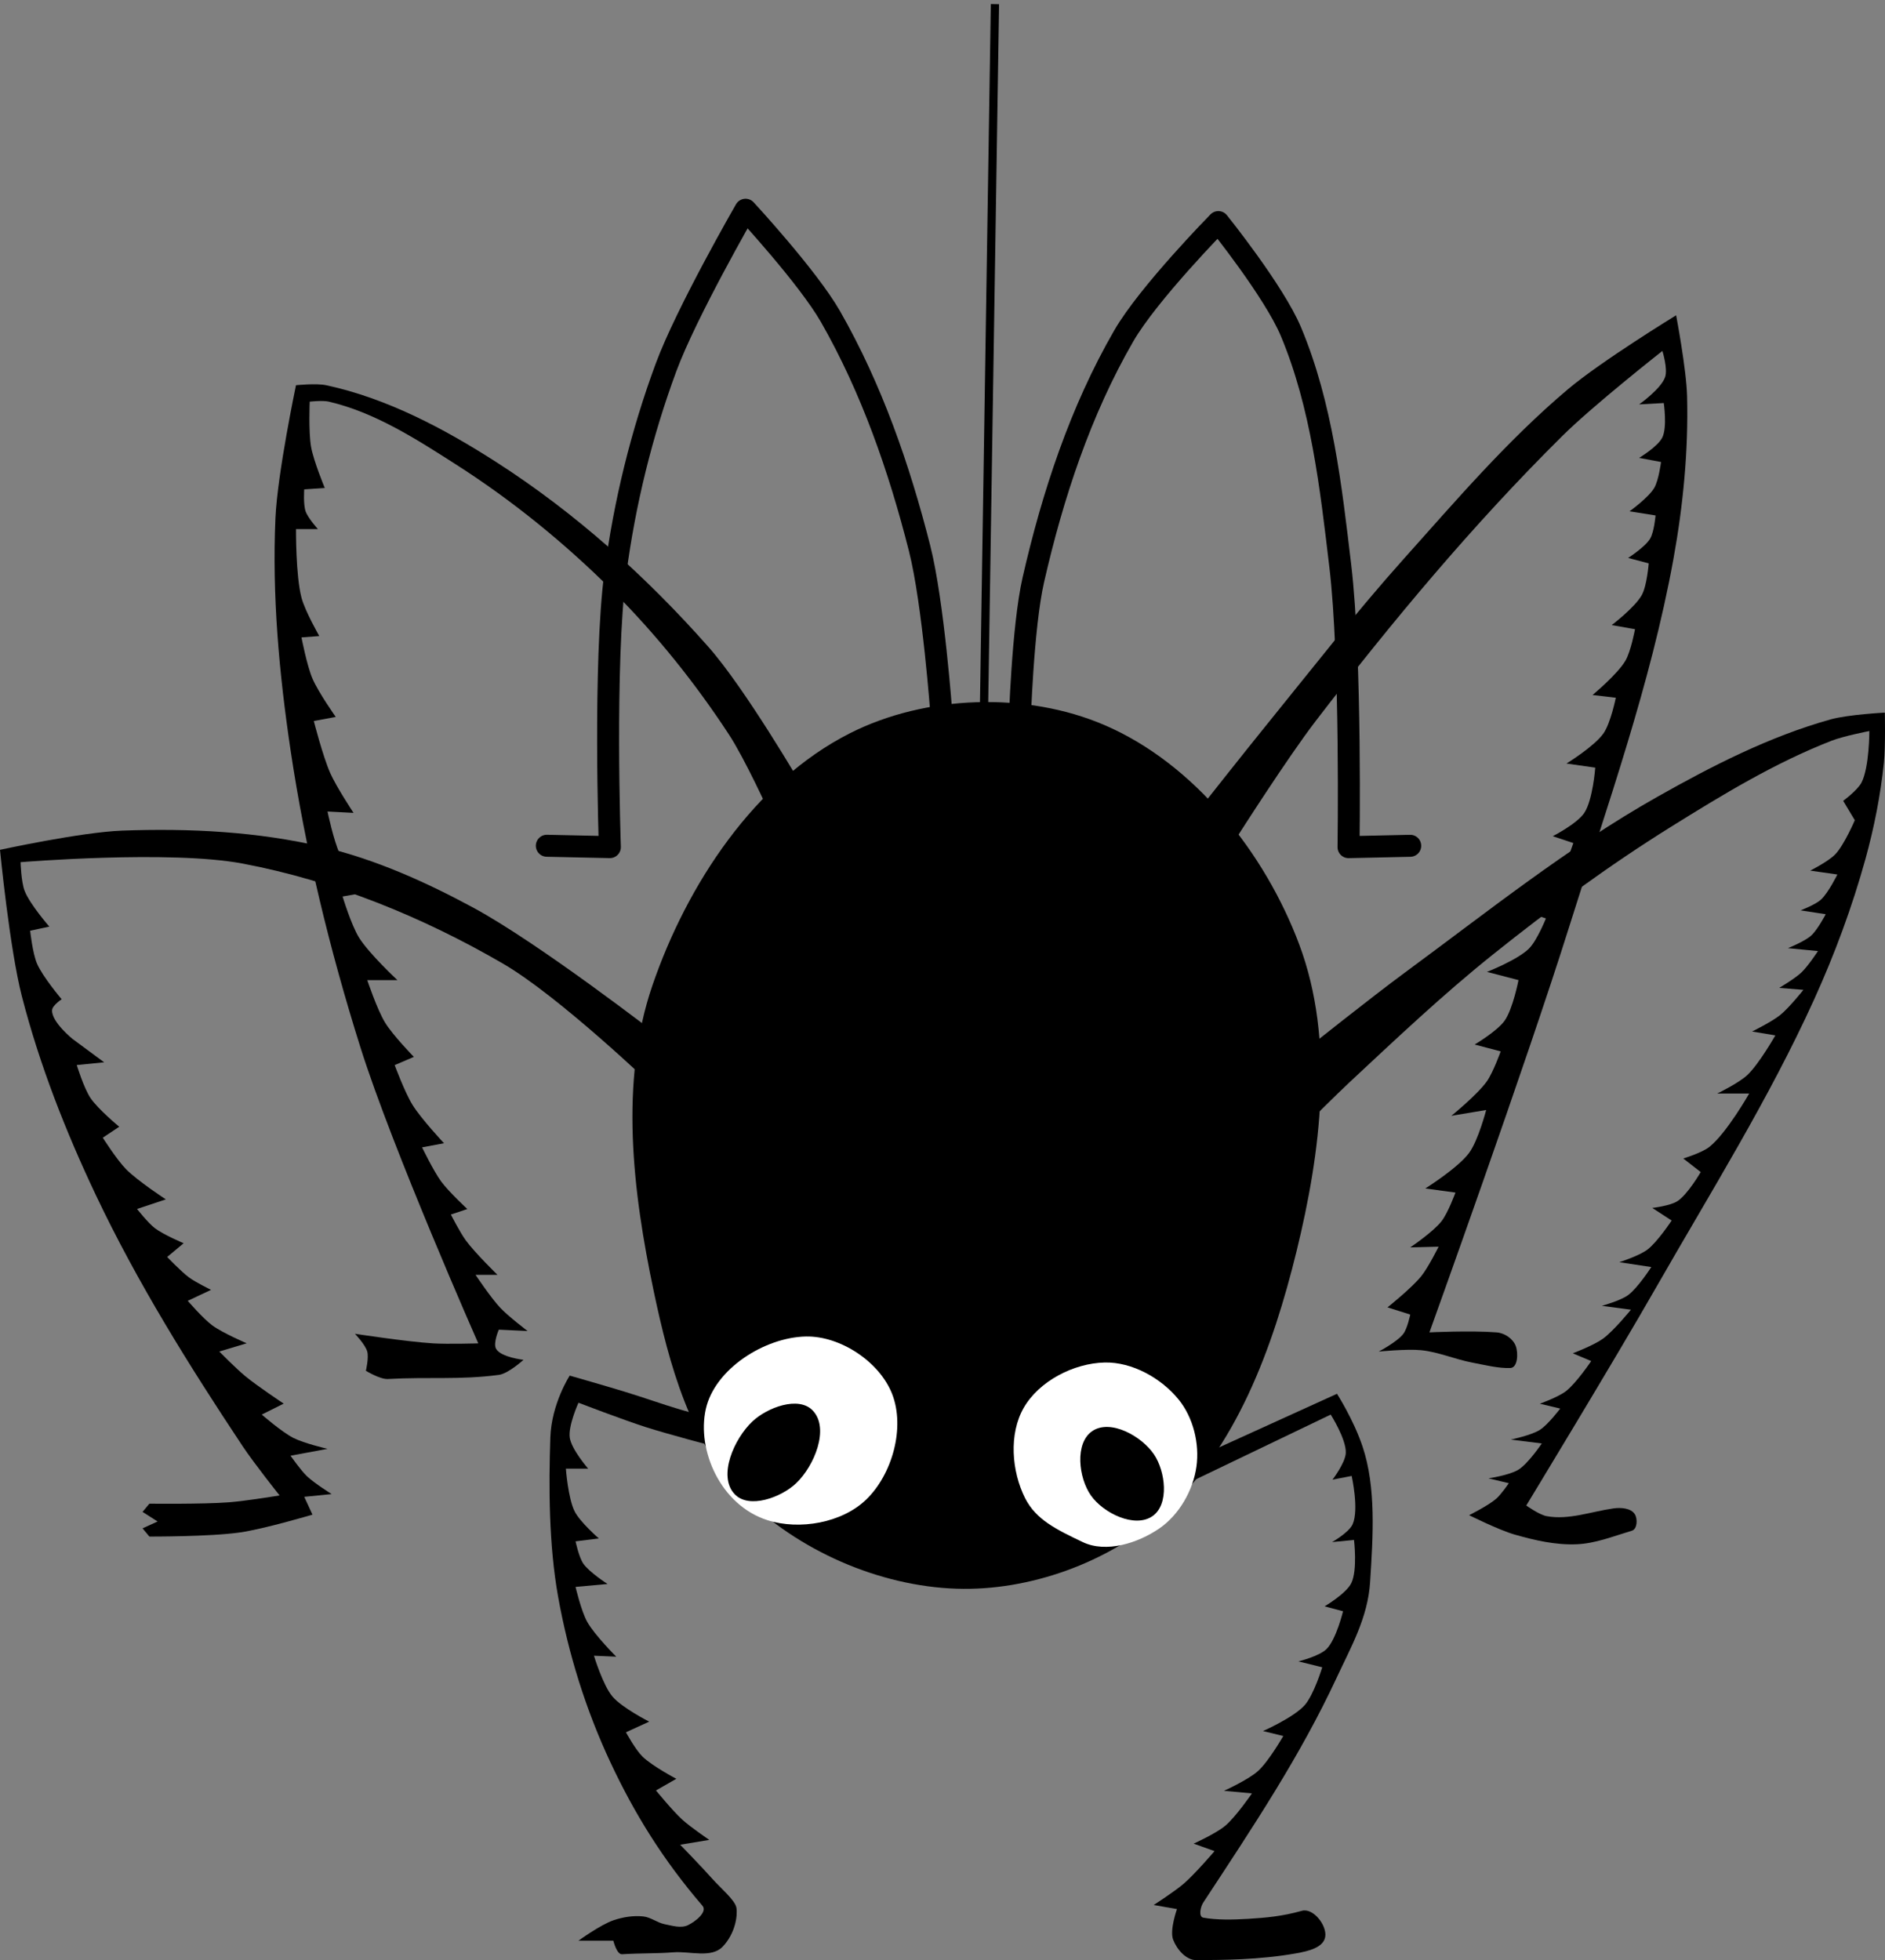
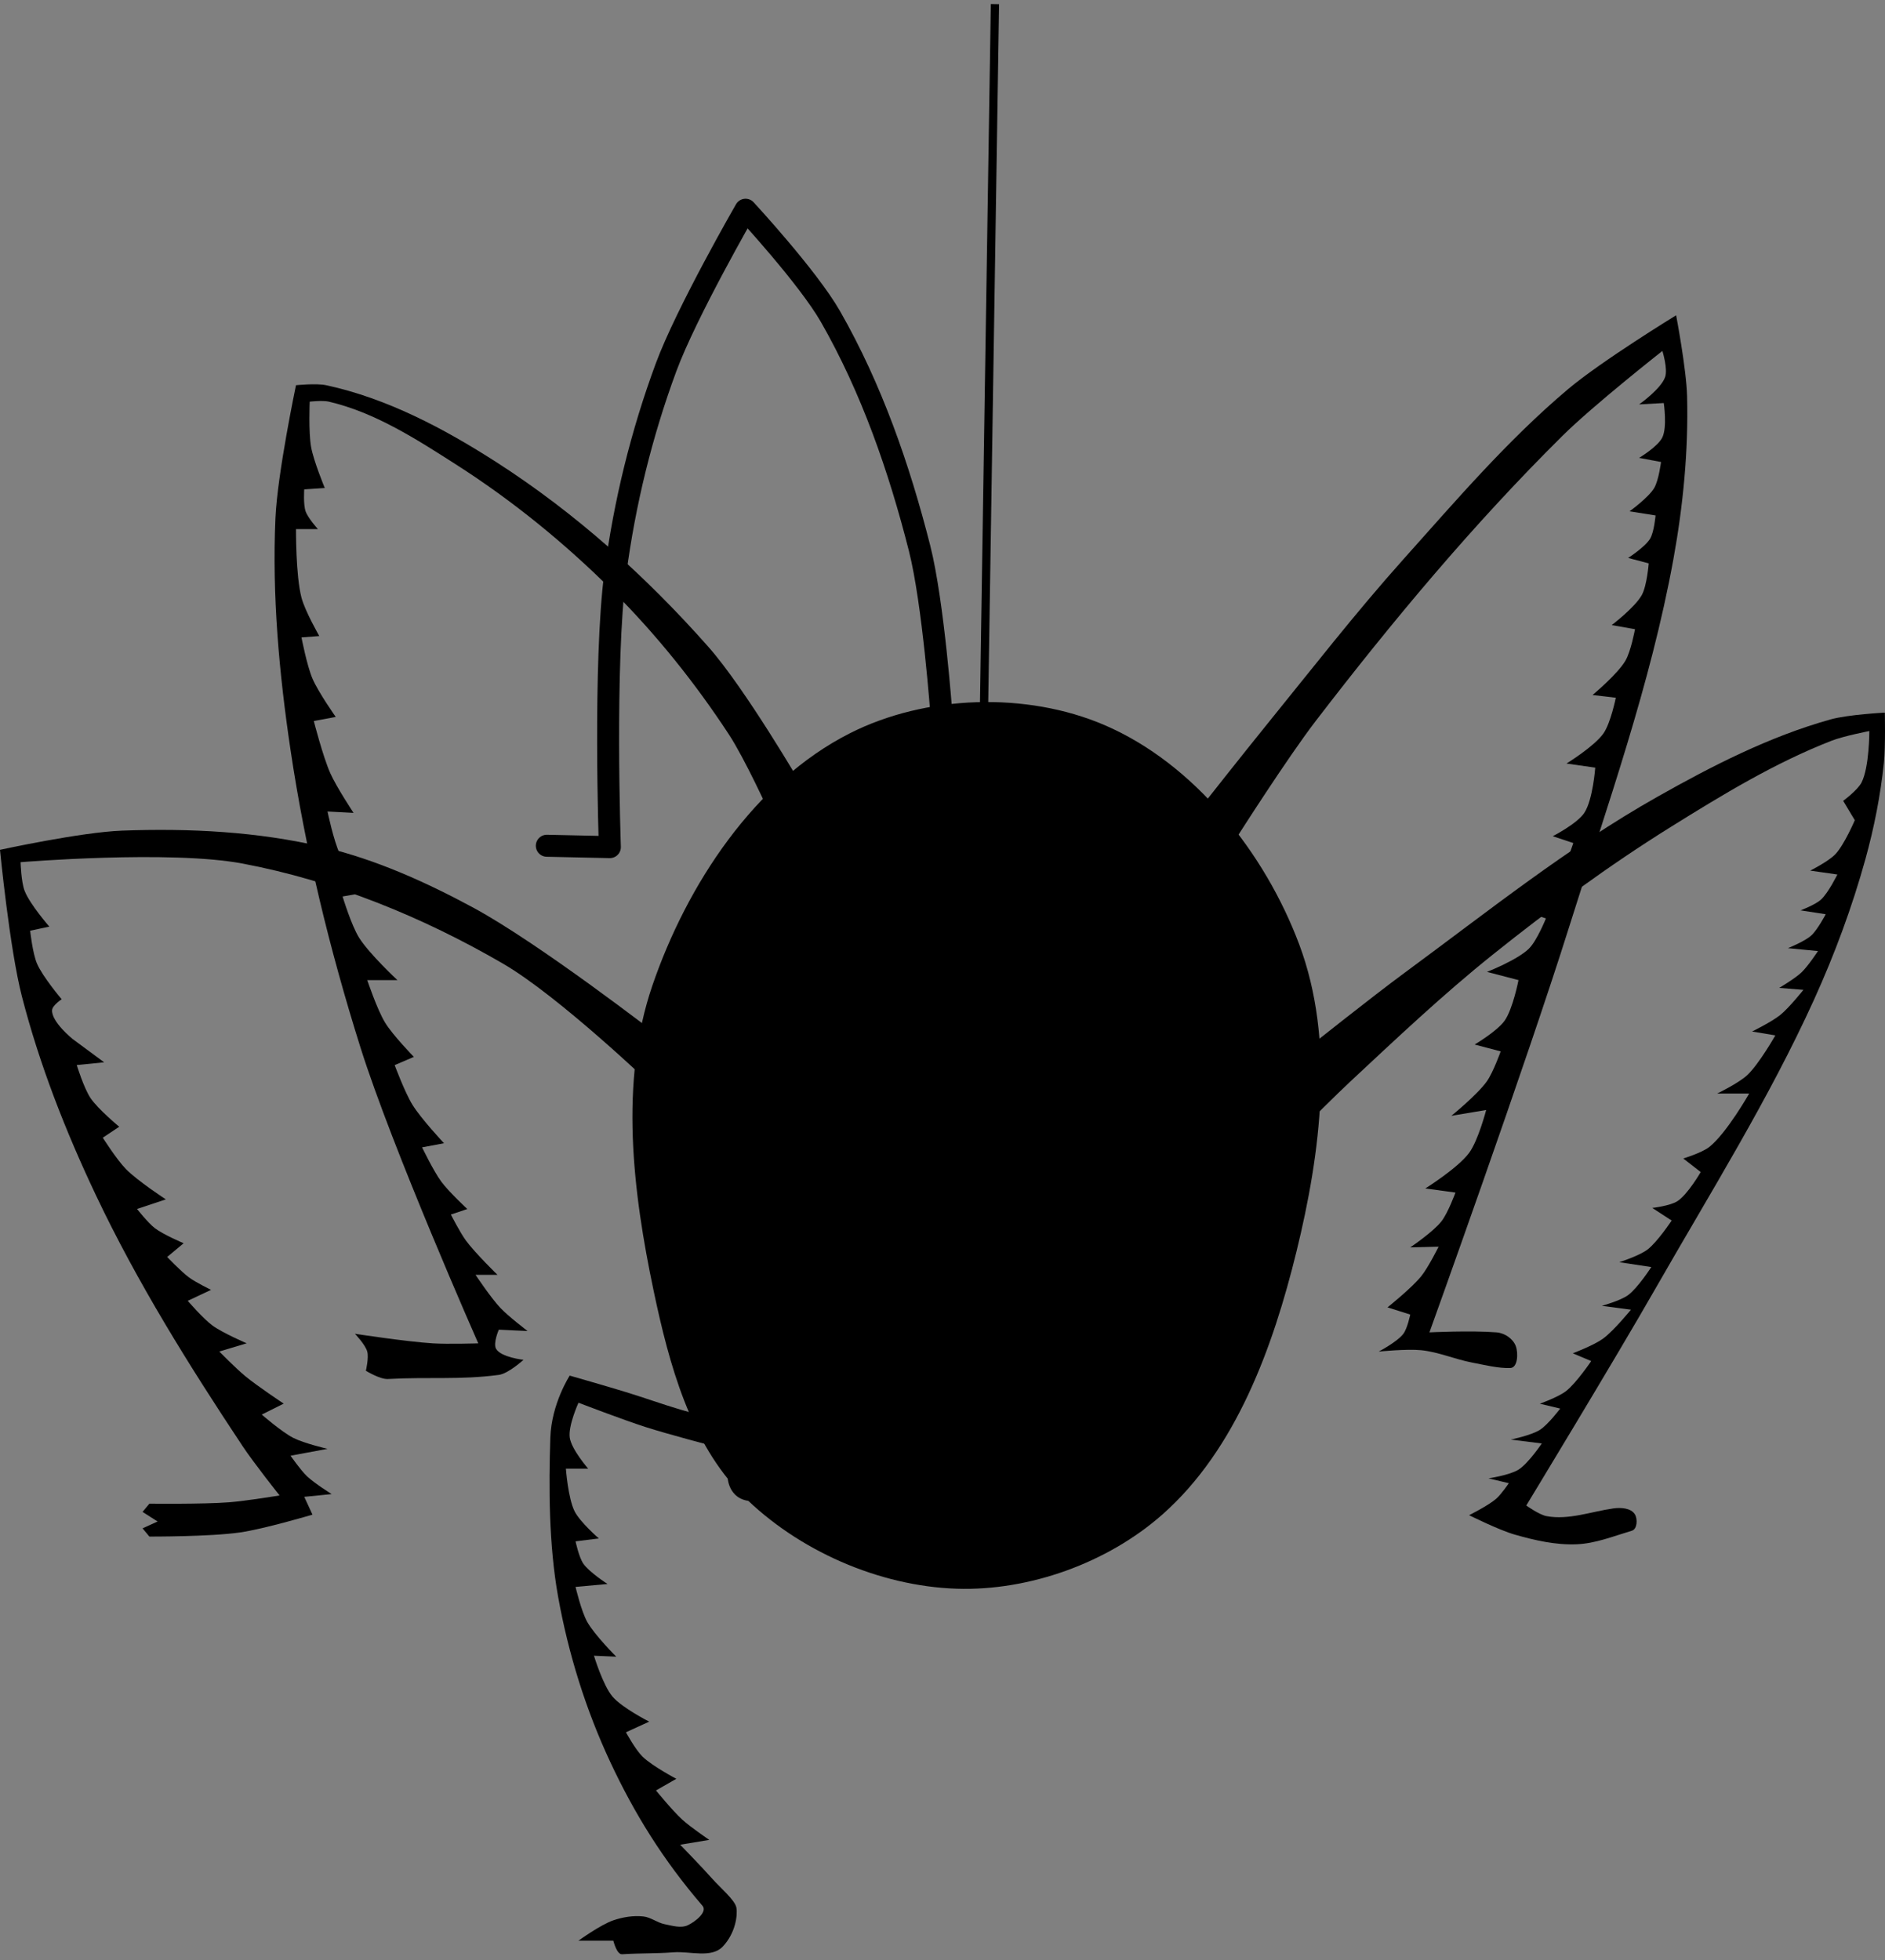
<svg xmlns="http://www.w3.org/2000/svg" id="svg2" viewBox="0 0 342.9 356.51" version="1.1">
  <rect x="0" y="0" width="342.9" height="356.51" fill="#808080" stroke="none" />
  <title id="title4254">Little Miss Muffet's Spider</title>
  <g id="creature" transform="translate(-706.04 .919)">
-     <path id="right leg 1" d="m923.18 268.33 24.931-11.967s2.853 4.483 2.742 6.981c-0.08 1.806-2.42 4.853-2.42 4.853l3.49-0.675s1.366 6.109 0.176 8.786c-0.67 1.507-3.74 3.241-3.74 3.241l3.989-0.383s0.667 5.509-0.499 7.862c-0.95 1.919-4.853 4.208-4.853 4.208l3.357 0.894s-1.23 5.097-2.992 6.865c-1.319 1.323-5.132 2.256-5.132 2.256l4.341 1.07s-1.518 4.998-3.198 6.895c-1.972 2.227-7.582 4.707-7.582 4.707l3.697 0.894s-2.652 4.609-4.591 6.366c-1.772 1.606-6.202 3.606-6.202 3.606l5.089 0.468s-2.916 4.26-4.87 5.898c-1.683 1.41-5.734 3.241-5.734 3.241l3.8 1.362s-3.514 4.102-5.545 5.868c-1.706 1.483-5.527 3.928-5.527 3.928l4.238 0.748s-1.363 3.802-0.705 5.545c0.665 1.763 2.354 3.756 4.238 3.74 4.583-0.04 11.38-0.019 18.199-1.246 2.085-0.375 4.913-1.008 5.235-2.992 0.339-2.091-2.198-5.308-4.238-4.737-3.59 1.004-6.509 1.265-9.809 1.466-2.71 0.165-5.755 0.229-8.142-0.219-0.898-0.169-0.502-1.978 0-2.742 9.12-13.888 17.597-26.568 24.299-40.959 2.583-5.547 5.641-10.853 6.056-17.331 0.538-8.386 1.114-17.249-1.38-24.674-1.65-4.911-4.646-9.572-4.646-9.572l-23.259 10.574z" />
    <path id="right leg 2" d="m943.49 190.04s11.984-9.562 18.158-14.103c14.995-11.031 29.626-22.752 45.835-31.908 10.031-5.667 20.459-11.004 31.555-14.103 3.194-0.892 9.872-1.234 9.872-1.234s0.142 6.127-0.176 9.167c-0.618 5.891-1.769 11.743-3.349 17.452-2.42 8.743-5.593 17.301-9.343 25.562-8.23 18.127-18.851 35.076-28.735 52.357-7.64 13.358-23.622 39.665-23.622 39.665s2.332 1.685 3.702 1.939c4.013 0.745 8.094-0.836 12.164-1.41 1.327-0.187 3.161-0.074 3.878 1.058 0.543 0.857 0.443 2.706-0.529 2.997-3.509 1.05-6.603 2.32-10.048 2.468-3.803 0.163-7.623-0.716-11.282-1.763-2.886-0.826-8.286-3.526-8.286-3.526s3.485-1.732 4.936-2.997c0.913-0.796 2.292-2.821 2.292-2.821l-3.702-0.881s3.861-0.574 5.465-1.587c1.795-1.134 4.231-4.76 4.231-4.76l-5.641-0.705s3.719-0.768 5.289-1.763c1.509-0.957 3.702-3.878 3.702-3.878l-3.702-0.881s3.369-1.211 4.76-2.292c1.877-1.459 4.583-5.465 4.583-5.465l-3.349-1.41s3.826-1.458 5.465-2.644c1.986-1.438 5.112-5.289 5.112-5.289l-5.289-0.705s3.379-0.925 4.76-1.939c1.783-1.309 4.231-5.112 4.231-5.112l-5.817-0.881s3.624-1.163 5.112-2.292c1.829-1.386 4.407-5.289 4.407-5.289l-3.526-2.292s3.26-0.368 4.583-1.234c1.889-1.236 4.231-5.289 4.231-5.289l-3.173-2.468s3.403-1.032 4.76-2.115c3.149-2.517 7.228-9.696 7.228-9.696h-5.817s3.905-1.889 5.465-3.349c2.154-2.017 5.112-7.228 5.112-7.228l-4.231-0.705s3.574-1.758 5.112-2.997c1.62-1.304 4.231-4.583 4.231-4.583l-4.407-0.353s2.862-1.686 4.055-2.821c1.184-1.126 2.997-3.878 2.997-3.878l-5.465-0.529s3.04-1.217 4.231-2.292c1.161-1.049 2.644-3.878 2.644-3.878l-4.583-0.705s2.671-1.003 3.702-1.939c1.352-1.227 2.997-4.583 2.997-4.583l-4.936-0.705s3.332-1.668 4.583-2.997c1.624-1.724 3.526-6.17 3.526-6.17l-2.115-3.526s2.638-1.94 3.349-3.349c1.42-2.812 1.41-9.343 1.41-9.343s-4.671 0.904-6.875 1.763c-10.313 4.019-19.87 9.836-29.264 15.69-11.294 7.037-22.049 14.953-32.437 23.27-9.032 7.231-17.452 15.203-25.914 23.094-2.462 2.296-7.228 7.051-7.228 7.051z" />
    <path id="right leg 3" d="m924.68 145.68 6.482 5.485s9.073-14.25 14.211-20.942c13.921-18.131 28.637-35.767 44.875-51.856 5.654-5.602 18.199-15.457 18.199-15.457s1.009 3.233 0.499 4.737c-0.737 2.171-4.737 4.986-4.737 4.986l4.488-0.249s0.644 4.355-0.249 6.233c-0.809 1.702-4.238 3.74-4.238 3.74l3.989 0.748s-0.413 3.333-1.246 4.737c-1.05 1.769-4.487 4.238-4.487 4.238l4.737 0.748s-0.249 2.995-0.997 4.238c-0.911 1.514-3.989 3.49-3.989 3.49l3.74 0.997s-0.309 4.017-1.247 5.734c-1.239 2.269-5.485 5.485-5.485 5.485l4.238 0.748s-0.735 4.011-1.745 5.734c-1.456 2.485-5.983 6.233-5.983 6.233l4.238 0.499s-0.934 4.608-2.244 6.482c-1.658 2.372-6.731 5.485-6.731 5.485l5.235 0.748s-0.434 5.876-1.994 8.227c-1.315 1.98-5.734 4.238-5.734 4.238l3.74 1.246-3.241 9.224-6.233 2.992 4.487 1.496s-1.603 4.015-3.095 5.497c-2.062 2.048-7.625 4.226-7.625 4.226l5.734 1.496s-1.026 5.252-2.523 7.376c-1.339 1.899-5.455 4.341-5.455 4.341l4.737 1.246s-1.365 3.82-2.523 5.455c-1.734 2.445-6.452 6.263-6.452 6.263l6.336-1.058s-1.441 5.537-3.095 7.789c-2.028 2.762-7.978 6.482-7.978 6.482l5.485 0.748s-1.356 3.707-2.554 5.235c-1.519 1.94-5.674 4.737-5.674 4.737l5.162-0.134s-1.861 3.761-3.168 5.381c-1.746 2.165-6.129 5.661-6.129 5.661l4.135 1.307s-0.505 2.502-1.246 3.49c-1.108 1.475-4.487 3.241-4.487 3.241s5.165-0.515 7.729-0.249c3.148 0.326 6.117 1.645 9.224 2.244 2.308 0.445 4.854 1.075 6.981 0.997 1.37-0.05 1.471-2.703 0.997-3.989-0.494-1.342-2.025-2.379-3.49-2.493-4.762-0.371-12.216 0-12.216 0s17.639-48.971 25.429-73.795c6.932-22.088 14.801-44.039 18.947-66.814 1.778-9.764 2.746-19.747 2.493-29.668-0.126-4.946-1.994-14.709-1.994-14.709s-13.617 8.335-19.695 13.463c-10.961 9.246-20.356 20.227-29.917 30.914-8.698 9.722-16.711 20.036-24.931 30.166-3.95 4.868-11.717 14.709-11.717 14.709z" />
-     <path id="right leg 4" stroke-linejoin="round" d="m891.52 130.97s0.523-17.801 2.493-26.427c3.513-15.38 8.556-30.72 16.454-44.377 4.49-7.765 17.202-20.692 17.202-20.692s10.135 12.588 13.213 19.945c5.606 13.396 7.26 28.211 8.975 42.632 2.013 16.924 1.496 51.108 1.496 51.108l11.219-0.249" stroke="#000" stroke-linecap="round" stroke-width="4" fill="none" />
    <path id="left leg 1" d="m835.95 262.14s-8.39-2.199-12.516-3.526c-4.106-1.32-12.164-4.407-12.164-4.407s-1.903 4.189-1.587 6.346c0.317 2.164 3.349 5.641 3.349 5.641h-4.055s0.402 5.398 1.587 7.757c0.99 1.971 4.407 4.936 4.407 4.936l-4.231 0.529s0.598 2.876 1.41 4.055c1.089 1.58 4.407 3.702 4.407 3.702l-5.82 0.53s1.03 4.398 2.115 6.346c1.34 2.406 5.289 6.346 5.289 6.346l-4.055-0.176s1.609 5.328 3.349 7.404c1.738 2.073 6.699 4.583 6.699 4.583l-4.231 1.939s1.731 3.161 2.997 4.407c1.754 1.726 6.17 4.055 6.17 4.055l-3.702 2.115s3.01 3.688 4.76 5.289c1.518 1.388 4.936 3.702 4.936 3.702l-5.289 0.881s3.942 4.055 5.817 6.17c1.522 1.717 4.173 3.912 4.407 5.289 0.238 1.398-0.172 4.613-2.468 7.051-2.068 2.197-5.982 0.824-8.991 1.058-3.107 0.241-5.819 0.133-9.343 0.353-0.976 0.061-1.587-2.468-1.587-2.468h-6.346s4.028-2.913 6.346-3.702c1.739-0.592 3.639-0.907 5.465-0.705 1.367 0.151 2.529 1.143 3.878 1.41 1.385 0.274 2.955 0.781 4.231 0.176 1.327-0.629 3.601-2.411 2.644-3.526-7.204-8.388-12.362-16.733-16.747-26.09-4.472-9.542-7.661-19.773-9.52-30.145-1.702-9.497-1.701-20.041-1.41-28.911 0.203-6.192 3.526-11.282 3.526-11.282s6.83 1.954 10.225 2.997c3.304 1.015 6.559 2.189 9.872 3.173 1.927 0.572 5.817 1.587 5.817 1.587z" />
    <path id="left leg 2" d="m824.96 196.78s-17.211-16.505-27.424-22.438c-14.626-8.497-30.747-15.063-47.368-18.199-13.229-2.496-40.388-0.249-40.388-0.249s0.104 3.594 0.748 5.235c0.959 2.446 4.487 6.482 4.487 6.482l-3.49 0.748s0.443 4.111 1.246 5.983c1.037 2.415 4.487 6.482 4.487 6.482s-1.702 1.112-1.745 1.994c-0.106 2.142 3.74 5.235 3.74 5.235l5.734 4.238-4.986 0.499s1.291 4.188 2.493 5.983c1.373 2.051 5.235 5.235 5.235 5.235l-2.992 1.994s2.568 4.043 4.238 5.734c2.126 2.152 7.23 5.485 7.23 5.485l-5.235 1.745s1.979 2.526 3.241 3.49c1.565 1.196 5.235 2.742 5.235 2.742l-2.992 2.493s2.519 2.662 3.989 3.74c1.23 0.902 3.989 2.244 3.989 2.244l-4.238 1.994s2.781 3.237 4.487 4.487c1.889 1.384 6.233 3.241 6.233 3.241l-4.986 1.496s3.058 3.104 4.737 4.487c2.207 1.819 6.981 4.986 6.981 4.986l-3.989 1.994s3.618 3.155 5.734 4.238c1.942 0.994 6.233 1.994 6.233 1.994l-6.731 1.246s1.835 2.639 2.992 3.74c1.337 1.272 4.487 3.241 4.487 3.241l-4.986 0.499 1.496 3.241s-8.725 2.595-13.213 3.241c-5.434 0.782-16.454 0.748-16.454 0.748l-1.246-1.496 2.742-1.246-2.742-1.745 1.246-1.496s9.653 0.116 14.46-0.249c3.094-0.235 9.224-1.246 9.224-1.246s-4.662-5.86-6.731-8.975c-9.747-14.674-19.128-29.706-26.676-45.623-5.509-11.618-10.251-23.699-13.463-36.15-2.246-8.706-3.989-26.676-3.989-26.676s14.706-3.211 22.188-3.49c12.248-0.457 24.721 0.167 36.648 2.992 9.505 2.251 18.575 6.336 27.174 10.97 12.095 6.517 33.906 23.435 33.906 23.435z" />
    <path id="left leg 3" d="m851.88 141.94s-10.255-17.596-16.953-25.18c-11.307-12.804-24.265-24.433-38.643-33.656-9.517-6.105-19.861-11.581-30.914-13.961-1.787-0.385-5.485 0-5.485 0s-3.379 16.034-3.74 24.183c-0.622 14.06 0.668 28.213 2.742 42.133 2.73 18.322 7.154 36.429 12.715 54.1 5.799 18.43 21.44 53.85 21.44 53.85s-5.49 0.167-8.227 0c-4.763-0.291-14.211-1.745-14.211-1.745s1.897 1.974 2.244 3.241c0.308 1.125-0.249 3.49-0.249 3.49s2.571 1.573 3.989 1.496c7.646-0.417 12.997 0.199 20.194-0.748 1.738-0.229 4.487-2.742 4.487-2.742s-4.09-0.445-4.986-1.994c-0.588-1.017 0.499-3.49 0.499-3.49l5.235 0.249s-3.491-2.65-4.986-4.238c-1.708-1.816-4.487-5.983-4.487-5.983h3.989s-4.061-3.959-5.734-6.233c-1.081-1.47-2.742-4.737-2.742-4.737l2.992-0.997s-3.377-3.141-4.737-4.986c-1.413-1.917-3.49-6.233-3.49-6.233l3.989-0.748s-4.149-4.421-5.734-6.981c-1.391-2.245-3.241-7.23-3.241-7.23l3.49-1.496s-3.822-3.917-5.235-6.233c-1.455-2.385-3.241-7.729-3.241-7.729h5.485s-5.144-4.783-6.981-7.729c-1.421-2.279-2.992-7.479-2.992-7.479l4.238-0.748s-3.541-4.436-4.737-6.981c-1.141-2.428-2.244-7.729-2.244-7.729l4.737 0.249s-3.104-4.677-4.238-7.23c-1.344-3.026-2.992-9.474-2.992-9.474l3.989-0.748s-3.17-4.477-4.238-6.981c-1.012-2.373-1.994-7.479-1.994-7.479l3.241-0.249s-2.588-4.5-3.241-6.981c-1.06-4.031-0.997-12.465-0.997-12.465h3.989s-1.813-2-2.244-3.241c-0.437-1.259-0.249-3.989-0.249-3.989l3.74-0.249s-2.033-4.892-2.493-7.479c-0.48-2.701-0.249-8.227-0.249-8.227s2.357-0.265 3.49 0c8.396 1.963 15.923 6.821 23.186 11.468 10.255 6.561 19.806 14.335 28.421 22.936 7.944 7.932 15.046 16.782 21.191 26.177 2.868 4.386 7.23 13.961 7.23 13.961z" />
    <path id="left leg 4" stroke-linejoin="round" d="m877.31 129.22s-1.471-20.505-3.989-30.415c-3.7-14.583-8.73-29.069-16.2-42.132-4.11-7.188-15.46-19.446-15.46-19.446s-10.745 18.632-14.46 28.67c-4.456 12.041-7.548 24.667-9.224 37.396-2.17 16.482-0.997 49.861-0.997 49.861l-11.468-0.249" stroke="#000" stroke-linecap="round" stroke-width="4" fill="none" />
    <path id="silk" stroke="#000" stroke-width="1.5" fill="none" d="m885.04 127.97 1.99-128.14" />
    <path id="body" d="m824.96 233.93c-3.825-18.133-6.251-38.062-0.249-55.595 6.288-18.37 18.584-37.088 35.9-45.873 13.792-6.997 32.165-7.608 46.371-1.496 16.33 7.027 29.164 23.241 35.402 39.889 6.531 17.432 3.934 37.765-0.499 55.845-4.266 17.399-10.99 36.025-24.432 47.867-9.941 8.758-24.155 13.896-37.396 13.463-14.134-0.463-28.891-6.954-38.892-16.953-9.554-9.551-13.416-23.929-16.205-37.147z" />
    <g id="left eye">
-       <path id="left sclera" fill="#fff" d="m852.63 242.16c6.291-0.126 13.428 4.606 15.706 10.471 2.386 6.144 0.008 14.622-4.737 19.197-4.4 4.242-12.126 5.594-17.95 3.74-8.498-2.705-12.883-12.676-11.219-20.194 1.62-7.319 10.704-13.063 18.199-13.213z" />
      <path id="left pupil" d="m842.91 257.61c2.706-2.547 8.398-4.678 10.97-1.994 3.124 3.261 0.275 10.096-2.992 13.213-2.748 2.622-8.621 4.766-11.219 1.994-3.102-3.309-0.061-10.105 3.241-13.213z" />
    </g>
    <g id="right eye">
-       <path id="right sclera" fill="#fff" d="m906.98 246.89c5.016-0.116 10.295 2.84 13.463 6.731 2.66 3.267 3.831 8.045 3.241 12.216-0.611 4.318-3.141 8.744-6.731 11.219-3.892 2.683-9.696 4.532-13.961 2.493-4.764-2.278-8.494-4.061-10.471-7.978-2.472-4.897-2.988-11.702-0.249-16.454 2.805-4.867 9.093-8.097 14.709-8.227z" />
-       <path id="right pupil" d="m904.74 259.36c3.312-2.238 8.982 0.925 11.219 4.238 2.092 3.1 2.809 9.066-0.249 11.219-3.223 2.269-8.948-0.517-11.219-3.74-2.25-3.193-2.988-9.53 0.249-11.717z" />
-     </g>
+       </g>
  </g>
</svg>